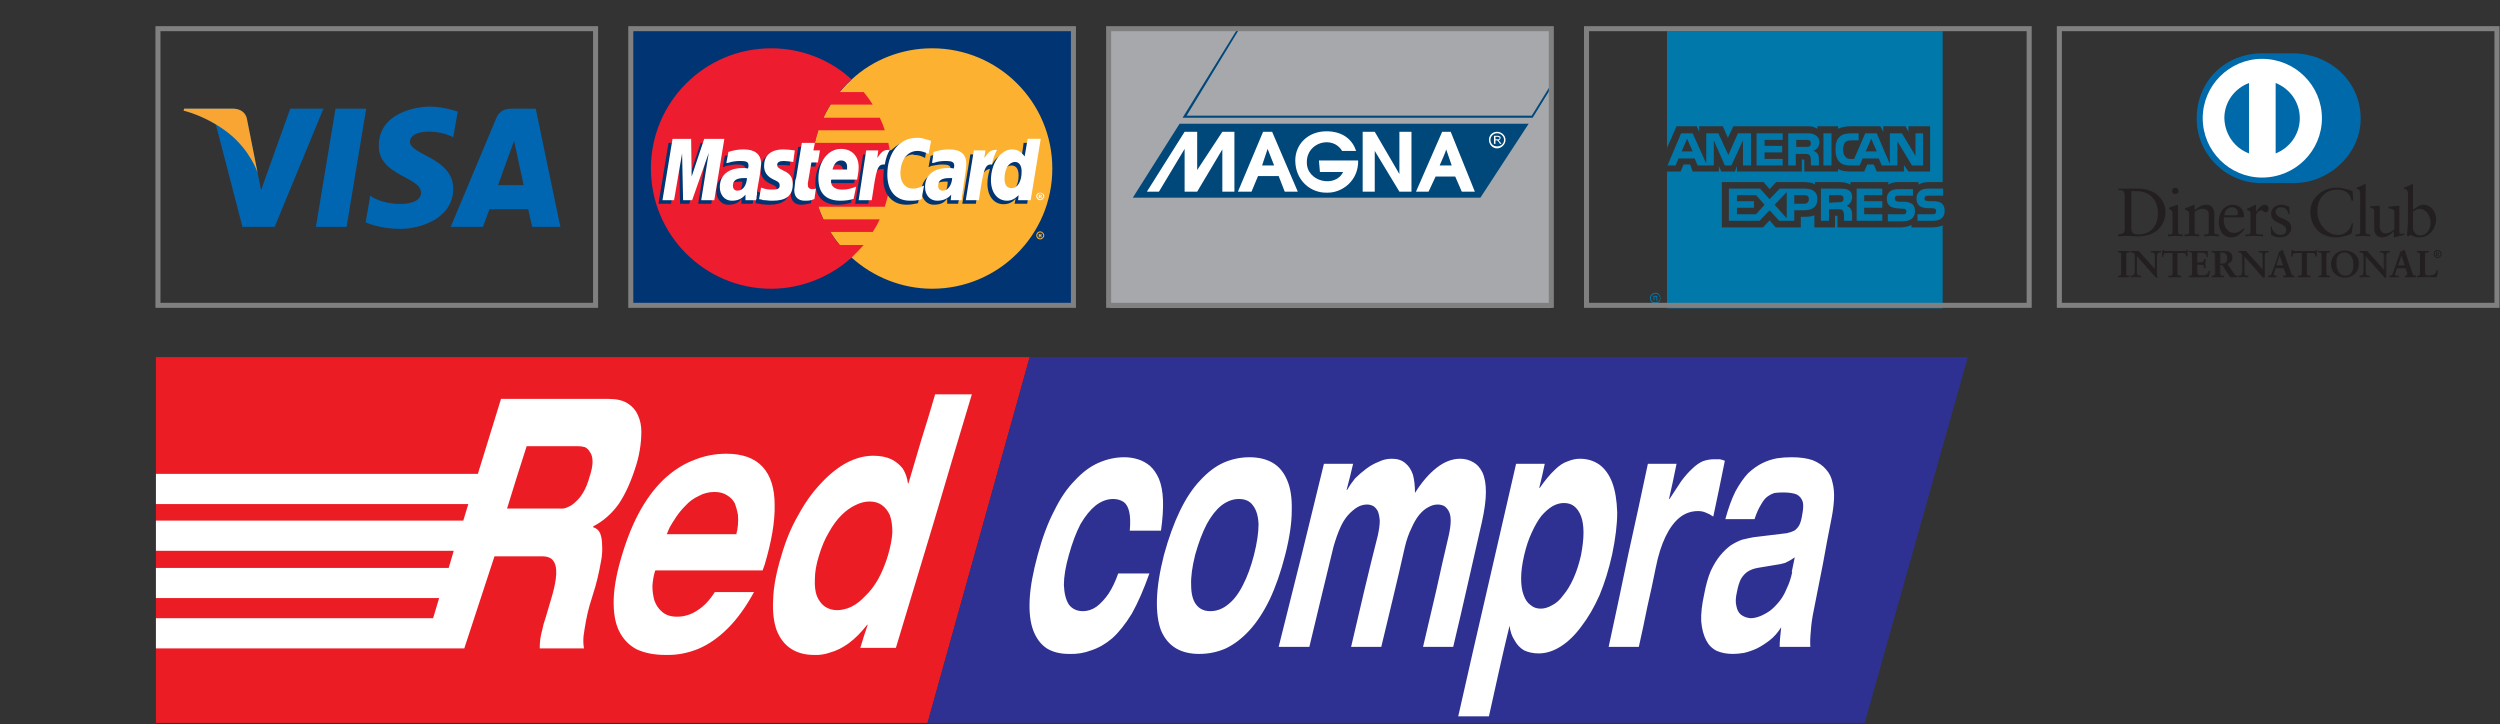
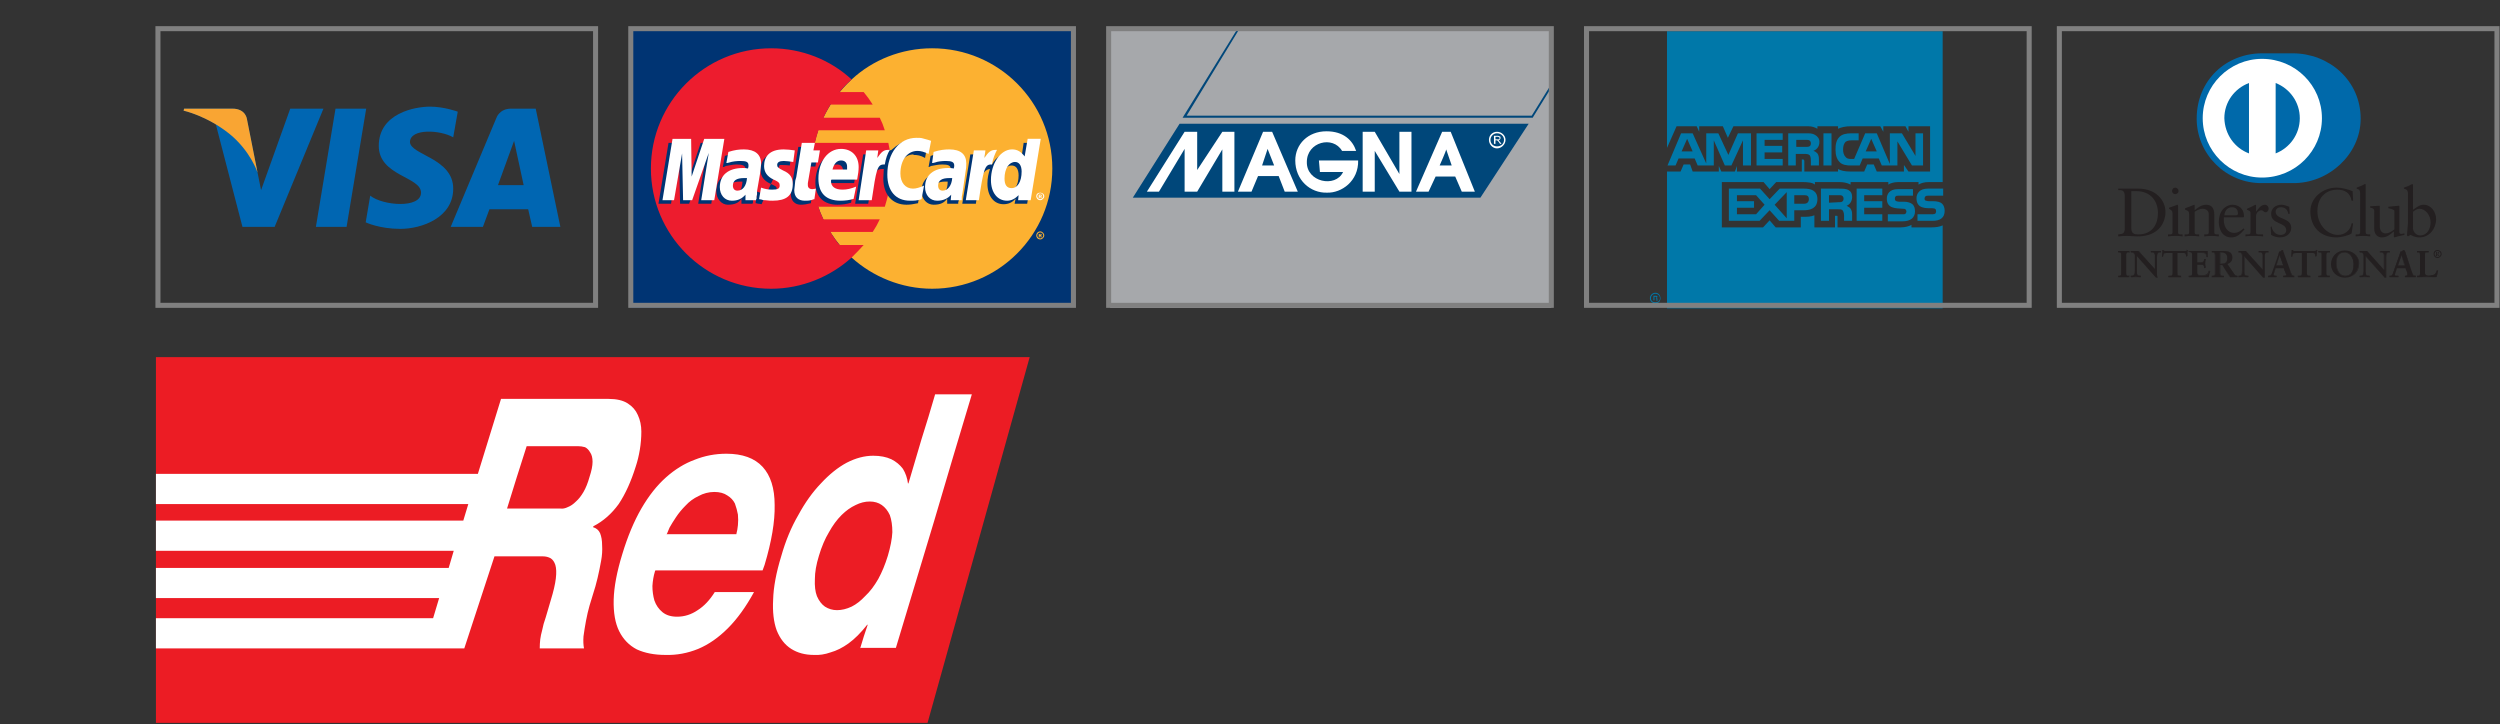
<svg xmlns="http://www.w3.org/2000/svg" viewBox="0 0 497 144" width="497" height="144">
  <rect x="0" y="0" width="497" height="144" fill="#333333" stroke="none" />
  <title>1348844731-svg</title>
  <style>		.s0 { fill: #000000 } 		.s1 { fill: #ffa817 } 		.s2 { fill: #ff0005 } 		.s3 { fill: #ffffff } 		.s4 { fill: #ec1c24 } 		.s5 { fill: #2e3191 } 		.s6 { fill: #0066b2 } 		.s7 { fill: #f9a533 } 		.s8 { fill: none;stroke: #808080;stroke-miterlimit:10 } 		.s9 { fill: #0069aa } 		.s10 { fill: #231f20 } 		.s11 { fill: #0078a9 } 		.s12 { fill: #a6a8ab } 		.s13 { fill: #00477a } 		.s14 { fill: #003473 } 		.s15 { fill: #fcb131 } 		.s16 { fill: #ed1c2e } 	</style>
  <g id="g4364">
    <path id="path4366" class="s0" d="m0-264.5h23.3l18.6 71.1 18-67.7h19l18.3 67.7 18.4-71.1h23.2l-30.1 102.2h-21l-18.5-69-18 69h-21.1l-30.1-102.2z" />
    <path id="path4368" fill-rule="evenodd" class="s0" d="m150-205.3c1.1 16.4 15.6 25.5 29.6 25.3 11.9 0 19.9-5.4 24.5-13.8h25.1c-4.8 11.4-12.1 20-20.6 25.7-8.6 6-18.6 9-29.2 9-31.5 0-54-25.5-54-54 0-29 22.7-54.5 53.6-54.5 15.3 0 28.7 5.7 38.2 15.6 12.4 12.8 17.1 28.8 15 46.7 0 0-82.2 0-82.2 0zm58.2-18.6c-0.9-9.7-11.2-23.3-29-23.1-18.1 0-27.9 13.1-28.9 23.1 0 0 57.9 0 57.9 0z" />
    <path id="path4370" fill-rule="evenodd" class="s0" d="m228.7-300h24.4v48.2c10-12.5 24.7-15.8 34-15.8 24.2 0 51 17.7 51 53.7 0 34.7-24.2 54.8-52.1 54.8-16 0-28.5-7.9-33.9-17.9v14.7h-23.4c0 0 0-137.7 0-137.7zm85 86.3c0-16.7-12.8-31.2-30.7-31.2-19 0-30.9 14.9-30.9 31.4 0 17.1 11.9 31.6 30.3 31.6 20 0 31.3-15.8 31.3-31.6 0 0 0-0.2 0-0.2z" />
  </g>
  <g id="g4372">
    <g id="g4374">
      <path id="path4376" fill-rule="evenodd" class="s1" d="m30.1-164.3h22.9v14.9c7.2-10.2 19.2-18 36.1-18 35.7 0 50.8 30.3 50.8 55 0 29.1-20.7 53.4-50.6 53.4-19.9 0-30.7-10.2-34.8-16.7v49.3h-24.4v-137.9zm85.4 51c0-14.7-10.6-31.4-31.3-31.4-8.9 0-16.5 3.5-22.1 9.3-5.4 5.6-8.7 13.6-8.7 22.5 0 8.7 3.3 16.5 8.9 22.1 5.6 5.6 13.4 9.1 22.1 9.1 18.6 0 31.1-14.7 31.1-31.4 0 0 0-0.2 0-0.2z" />
      <path id="path4378" fill-rule="evenodd" class="s1" d="m245.2-62.1h-24.4v-14.7c-6.5 11.9-20.1 17.8-34.4 17.8-32.8 0-51.9-25.5-51.9-54.3 0-32.2 23.2-54.1 51.9-54.1 18.6 0 30 9.8 34.4 18v-14.9h24.4c0 0 0 102.2 0 102.2zm-86.4-50.6c0 12.6 9.2 31 31.1 31 13.6 0 22.5-7 27.2-16.3 2.4-4.5 3.5-9.3 3.9-14.4 0.2-4.8-0.7-9.8-2.8-14.3-4.3-9.7-13.8-18-28.5-18-19.7 0-30.9 16-30.9 31.8 0 0 0 0.2 0 0.2z" />
      <path id="path4380" class="s1" d="m274.8-66l-38.5-98.3h26l24.9 67.9 24.6-67.9h26l-53.7 137.9h-26.1c0 0 16.8-39.6 16.8-39.6z" />
    </g>
  </g>
  <g id="g4382">
    <path id="path4384" class="s2" d="m417.1-228.7c-1.2-1.1-3.1-1.1-4.3 0l-62.8 62.9c-1.2 1.1-2.1 2.1-2.1 2.1 0 0 0 1.3 0 3v72.3c0 1.6 1.3 3 3 3h72.3c1.6 0 3.9-1 5.1-2.1l62.8-62.9c1.2-1.1 1.2-3.1 0-4.2 0 0-74-74.1-74-74.1z" />
  </g>
  <g id="g4386">
    <path id="path4388" fill-rule="evenodd" class="s3" d="m357.9-158.2h6v5.8c2.5-4 6.8-6.8 12.7-6.8 11.3 0 16.7 9.5 16.7 17.7 0 9.3-6.8 17.3-16.7 17.3-6.8 0-10.9-3.8-12.4-6.4v17.4h-6.3c0 0 0-45 0-45zm29 16.4c0-5.4-3.8-11.5-11.5-11.5-3.3 0-6.2 1.3-8.2 3.4-2 2.1-3.3 5-3.3 8.3 0 3.2 1.3 6.1 3.3 8.2 2.1 2 5 3.3 8.2 3.3 6.7 0 11.5-5.2 11.5-11.6z" />
    <path id="path4390" class="s3" d="m395.1-170.1h6.4v44.9h-6.4c0 0 0-44.9 0-44.9z" />
    <path id="path4392" class="s3" d="m435.6-125.2h-6v-5.1c-1.5 3.4-5.3 6.2-11.1 6.1-10.7-0.1-13.4-7.8-13.4-14.6v-19.4h6.3v17.9c0 5.9 2.3 10.2 8.8 10.2 6.2-0.1 9.1-4 9.1-9.7v-18.4h6.3c0 0 0 33 0 33z" />
    <path id="path4394" class="s3" d="m453.9-149.6c0-2.5-1.6-4.5-4.8-4.4-3.1 0-4.8 2-4.8 4.2 0.1 2.6 2.5 3.9 6 4.8 5.1 1.4 10.6 2.9 10.8 10 0.1 6.4-5.2 10.8-11.8 10.8-5.2 0-11.7-3-12-10.5h6.2c0.3 4 3.5 5.3 5.9 5.3 3 0 5.4-2.1 5.4-4.9-0.1-3.3-2.6-4.4-8.5-6.3-4.6-1.4-8.2-3.6-8.3-8.6 0-6.2 5.1-10 11.1-10 4.6 0 10.5 2.3 11 9.6h-6.2z" />
  </g>
  <g id="g4396">
    <path id="polygon4398" class="s4" d="m31 143.7v-72.7h173.7l-20.3 72.7z" />
-     <path id="polygon4400" class="s5" d="m204.7 71h186.5l-20.5 72.7h-186.3z" />
-     <path id="path4402" fill-rule="evenodd" class="s3" d="m230.7 105.5q-3.1 0-6.1 0 0.2-2.4-0.1-3.7-0.3-1.4-1.1-2-0.9-0.6-2.1-0.6-1.8 0-3.5 1.3-1.6 1.3-3 3.7-1.3 2.5-2.3 6.1-1 3.5-1 6 0.1 2.5 1 3.9 1 1.3 2.8 1.3 1.4 0 2.7-0.9 1.3-1 2.4-2.6 1.1-1.7 1.9-4h6.2q-1.7 4.8-3.5 8-1.9 3.1-3.9 4.9-2 1.7-4.2 2.4-2.1 0.8-4.4 0.7-2.6 0-4.4-1.1-1.8-1.2-2.7-3.6-0.9-2.4-0.7-6.2 0.2-3.7 1.6-8.8 1.4-5.2 3.3-8.8 1.8-3.7 4.1-6 2.2-2.4 4.7-3.5 2.5-1.1 5.1-1.1 1.4 0 2.7 0.4 1.3 0.4 2.4 1.3 1.1 1 1.8 2.6 0.7 1.7 0.8 4.2 0.1 2.6-0.4 6.1zm0.7 4.8q1.4-5.1 3.2-8.8 1.8-3.7 4-6 2.2-2.4 4.6-3.5 2.5-1.1 5.2-1.1 2.7 0 4.6 1.1 1.9 1.1 2.9 3.5 1 2.3 0.9 6 0 3.7-1.3 8.8-1.3 5.1-3.1 8.9-1.8 3.7-4 6.1-2.2 2.4-4.7 3.6-2.5 1.1-5.3 1.1-2.7 0-4.6-1.1-2-1.2-3-3.6-0.9-2.4-0.8-6.1 0.1-3.8 1.4-8.9zm6.2 0q-0.9 3.6-0.8 6 0 2.6 1 3.9 1 1.3 2.8 1.3 1.9 0 3.5-1.3 1.7-1.3 3-3.9 1.3-2.5 2.2-6 0.9-3.6 0.9-6.1-0.1-2.4-1.1-3.7-0.9-1.3-2.8-1.3-1.8 0-3.5 1.3-1.6 1.3-2.9 3.7-1.3 2.5-2.3 6.1zm45.3 18.3q0 0 0 0.1zm0 0q1.3-5.6 2.6-11.1 1.2-5.5 2.5-11 0.4-1.8 0.4-3 0-1.2-0.4-1.9-0.4-0.7-0.9-1-0.6-0.3-1.3-0.3-0.9 0-1.8 0.5-1 0.5-1.9 1.6-0.8 1-1.5 2.6-0.8 1.6-1.3 3.7-1.1 4.9-2.3 9.9-1.2 5-2.4 10h-6q1.3-5.6 2.6-11.1 1.3-5.5 2.7-11 0.4-1.8 0.4-3-0.1-1.2-0.4-1.9-0.4-0.7-0.9-1-0.6-0.3-1.2-0.3-1 0-1.9 0.5-1 0.6-1.9 1.6-0.9 1-1.6 2.6-0.7 1.6-1.3 3.7-1.2 4.9-2.4 9.9-1.2 5-2.4 10h-6.1q2.3-9.3 4.6-18.4 2.2-9.1 4.4-18h5.8q-0.6 2.6-1.3 5.2h0.1q0.7-1.2 1.6-2.3 1-1 2.2-1.9 1.2-0.9 2.5-1.4 1.2-0.6 2.6-0.6 1.7 0 2.7 0.9 1 0.8 1.5 2.3 0.4 1.5 0.4 3.6 2-3.2 4.3-5 2.3-1.8 4.7-1.8 1.4 0 2.6 0.7 1.1 0.6 1.8 2 0.7 1.5 0.7 3.9 0 2.4-0.8 6-1.4 6.1-2.8 12.3-1.4 6.2-2.9 12.5zm7 13.8q2.9-12.9 5.8-25.4 2.9-12.5 5.7-24.8h5.7q-0.5 2.4-1.1 4.8h0.1q1.6-2.3 3-3.6 1.3-1.3 2.6-1.7 1.2-0.5 2.4-0.5 2.2 0 3.9 1.2 1.6 1.2 2.5 3.5 0.9 2.4 1 6 0 3.5-1 8.3-1 4.5-2.5 8.1-1.6 3.6-3.6 6.2-1.9 2.6-4.1 4-2.2 1.4-4.4 1.4-1.6 0-2.9-0.6-1.2-0.7-1.9-2-0.8-1.2-1-2.9-1.1 4.5-2.1 9-1 4.5-2 9h-6.1zm12.5-27.4q0 2 0.5 3.3 0.5 1.4 1.4 2 0.8 0.7 2 0.7 1.1 0 2.3-0.7 1.2-0.6 2.2-2 1.1-1.3 2-3.3 0.9-2 1.5-4.6 0.5-2.6 0.5-4.5 0-2-0.5-3.3-0.5-1.3-1.4-2-0.8-0.6-2-0.6-1.1 0-2.2 0.6-1.2 0.7-2.3 2-1 1.3-1.9 3.3-0.9 1.9-1.5 4.5-0.6 2.6-0.6 4.6zm17.4 13.6q2-9.2 3.9-18.4 2-9 3.9-18h5.7q-0.7 3.5-1.5 7h0.1q1.3-2 2.3-3.5 1.1-1.5 2.2-2.5 1-1 2.1-1.5 1.1-0.4 2.3-0.4 0.5 0 1.1 0 0.5 0.1 1 0.3-1.1 5.5-2.3 11.1-0.7-0.5-1.5-0.8-0.7-0.3-1.5-0.3-2.1 0-3.7 1.3-1.6 1.3-2.8 3.8-1.2 2.5-1.9 6-0.8 4-1.7 7.9-0.8 4-1.7 8h-6zm28.9-25.4q0 0 0-0.1 0 0 0 0zm0.1 0q-2.9 0-5.8 0 0.9-3.3 2-5.5 1.2-2.2 2.5-3.6 1.4-1.3 2.8-2 1.4-0.7 3-1 1.4-0.2 2.9-0.2 2.5 0 4.2 0.6 1.7 0.7 2.6 1.8 1 1.1 1.3 2.6 0.4 1.5 0.3 3.4-0.1 1.8-0.5 3.8-0.9 4.5-1.7 9-0.9 4.5-1.8 9.1-0.5 2.4-0.6 4.2-0.2 1.9-0.1 3.2h-6.1q0-0.9 0.1-1.9 0.1-1 0.2-2-1 1.6-2.3 2.6-1.3 1-2.5 1.6-1.3 0.6-2.6 0.9-1.2 0.2-2.2 0.2-1.8 0-3.2-0.6-1.4-0.7-2.1-2.1-0.8-1.5-1-3.8-0.1-2.2 0.6-5.4 0.5-2.7 1.3-4.6 0.9-1.9 1.9-3.1 1-1.2 2.1-2 1.1-0.7 2.2-1.1 1.2-0.3 2.3-0.5 3.3-0.4 6.6-0.8 0.9-0.2 1.5-0.5 0.6-0.4 1-1.1 0.4-0.8 0.6-2.2 0.3-1.5 0.1-2.4-0.3-1-1.2-1.5-1-0.4-2.7-0.4-0.9 0-1.7 0.1-0.7 0.2-1.4 0.7-0.7 0.5-1.3 1.6-0.7 1.1-1.3 2.9zm7.4 10.5q0.3-1.5 0.6-2.9-1 0.7-1.9 1.1-1 0.3-1.9 0.4-1.8 0.3-3.6 0.6-1.1 0.2-1.9 0.7-0.8 0.5-1.4 1.5-0.5 1-0.8 2.6-0.4 1.7-0.1 2.8 0.2 1.1 0.9 1.7 0.8 0.6 1.9 0.7 0.9 0 1.9-0.4 1-0.4 2-1.1 0.9-0.7 1.8-1.8 0.9-1.1 1.5-2.6 0.7-1.4 1.1-3.3z" />
    <path id="path4404" fill-rule="evenodd" class="s3" d="m95 94.2q0 0 0 0zm4.6-14.9q10.6 0 21.4 0 2.4 0 3.8 0.9 1.4 0.9 2 2.3 0.7 1.5 0.7 3.3 0 1.8-0.3 3.6-0.3 1.8-0.8 3.3-1.4 4.5-3.4 7.5-2.1 2.9-5 4.4-0.1 0.1-0.1 0.2 1 0.3 1.4 1.2 0.4 1 0.4 2.4 0.1 1.5-0.2 3.1-0.3 1.7-0.7 3.4-0.4 1.7-0.9 3.2-0.3 0.9-0.7 2.3-0.4 1.4-0.7 3-0.3 1.6-0.5 3.1-0.1 1.4 0.1 2.4h-8.8q0-0.9 0.1-1.8 0.1-0.8 0.4-1.9 0.2-1.1 0.7-2.5 0.4-1.4 1-3.4 0.8-2.6 1-4.3 0.2-1.7-0.1-2.7-0.3-0.9-0.9-1.3-0.7-0.4-1.6-0.4-4.8 0-9.6 0l-6 18.3h-8.1-53.2v-6h55.1l1.2-4h-56.3v-6h58.2l1-3.4h-59.2v-6h61.1l1-3.3h-62.1v-6h64c0 0 4.6-14.9 4.6-14.9zm1.2 21.8h10.6q0.7 0.1 1.5-0.3 0.8-0.3 1.6-1.1 0.8-0.7 1.5-1.9 0.7-1.2 1.2-3 0.6-1.8 0.6-3 0-1.2-0.5-1.9-0.4-0.7-1-1-0.7-0.2-1.4-0.2-5.1 0-10.2 0-2 6.2-3.9 12.4zm41.4 16.6q3.9 0 7.7 0-2.4 4.4-5.2 7.2-2.8 2.8-5.9 4.1-3.2 1.3-6.5 1.2-3.3 0-5.7-1.1-2.3-1.2-3.5-3.6-1.2-2.4-1.1-6.3 0.1-3.8 1.7-9 1.6-5.3 3.8-9.1 2.2-3.8 4.9-6.2 2.7-2.4 5.7-3.5 3-1.2 6.3-1.2 4.8 0 7.2 2.6 2.4 2.6 2.4 7.6 0.1 4.9-2 11.9-0.2 0.6-0.4 1.1h-21.3q-0.1 0.1-0.1 0.2-0.4 1.3-0.5 2.9 0 1.5 0.4 2.9 0.5 1.4 1.6 2.3 1.1 0.9 2.9 0.9 2.2 0 4.1-1.3 1.9-1.2 3.4-3.6zm4.2-11.5q0-0.1 0-0.1 0.2-0.7 0.3-1.7 0.1-1 0-2.1-0.2-1.1-0.6-2.2-0.5-1-1.5-1.6-1-0.7-2.6-0.7c-1.1 0-2.2 0.3-3.1 0.8q-1.5 0.7-2.6 1.9-1.1 1.1-1.9 2.3-0.8 1.2-1.3 2.1-0.4 0.9-0.5 1.2 0 0-0.1 0.1c0.1 0 13.9 0 13.9 0zm24.6 22.7q0.7-2.4 1.5-4.7h-0.1q-1.9 2.4-3.7 3.7-1.8 1.3-3.6 1.8-1.7 0.6-3.3 0.5-2.6 0-4.5-1.2-1.9-1.2-2.9-3.7-0.9-2.5-0.7-6.1 0.1-3.7 1.6-8.6 1.3-4.6 3.4-8.2 2-3.7 4.5-6.3 2.5-2.7 5.1-4.1 2.7-1.4 5.3-1.4 2.1 0 3.6 0.7 1.4 0.7 2.3 1.9 0.8 1.3 1 2.9h0.1q1.3-4.4 2.6-8.8 1.4-4.4 2.7-8.9h7.3q-3.8 12.6-7.5 25.2-3.8 12.6-7.6 25.2h-7zm-9-13.8q-0.1 2.1 0.4 3.4 0.6 1.4 1.6 2.1 1.1 0.7 2.4 0.7 1.4 0 2.9-0.7 1.4-0.7 2.7-2.1 1.4-1.3 2.6-3.4 1.1-2 1.9-4.6 0.8-2.7 0.9-4.7 0-2-0.5-3.4-0.6-1.3-1.6-2-1-0.7-2.4-0.7-1.4 0-2.8 0.7-1.5 0.7-2.8 2-1.4 1.4-2.5 3.4-1.2 2-2 4.7-0.8 2.6-0.8 4.6z" />
  </g>
  <g id="g4406">
    <g id="g4408">
      <g id="g4410">
        <path id="polygon4412" class="s6" d="m72.8 21.6l-3.9 23.5h-6.1l3.9-23.5z" />
        <path id="path4414" class="s6" d="m57.7 21.6l-5.8 16.2-0.7-3.5-2.1-10.5c0 0-0.2-2.2-2.9-2.2h-9.6l-0.1 0.4c0 0 2.9 0.6 6.4 2.7l5.3 20.4h6.4l9.7-23.5c0 0-6.6 0-6.6 0z" />
        <path id="path4416" fill-rule="evenodd" class="s6" d="m105 41.6h-7.7l-1.3 3.5h-6.4l9.1-21.7c0 0 0.6-1.8 2.9-1.8h4.9l4.9 23.5h-5.6c0 0-0.8-3.5-0.8-3.5zm-0.9-4.8l-1.9-8.8-3.2 8.8c0 0 5.1 0 5.1 0z" />
        <path id="path4418" class="s6" d="m90.1 27.3l0.9-5.1c0 0-2.7-1-5.5-1-3 0-10.2 1.3-10.2 7.8 0 6 8.4 6.1 8.4 9.3 0 3.2-7.6 2.6-10.1 0.6l-0.9 5.3c0 0 2.7 1.3 6.9 1.3 4.2 0 10.5-2.2 10.5-8 0-6.1-8.6-6.7-8.6-9.3 0.1-2.7 6-2.4 8.6-0.9z" />
      </g>
      <path id="path4420" class="s7" d="m51.2 34.3l-2.1-10.6c0 0-0.2-2.1-2.9-2.1h-9.6l-0.1 0.4c0 0 4.6 1 9.1 4.6 4.2 3.4 5.6 7.7 5.6 7.7z" />
    </g>
    <path id="rect4422" class="s8" d="m31.4 5.7h87v55h-87z" />
  </g>
  <g id="g4424">
    <g id="g4426">
      <path id="path4428" class="s9" d="m455.8 36.4c7.1 0.1 13.5-5.7 13.5-12.8 0-7.7-6.4-13-13.5-13h-6.1c-7.1 0-13 5.3-13 13 0 7.1 5.9 12.9 13 12.8 0 0 6.1 0 6.1 0z" />
      <path id="path4430" fill-rule="evenodd" class="s3" d="m461.6 23.5c0 6.5-5.3 11.8-11.9 11.8-6.5 0-11.8-5.3-11.8-11.8 0-6.5 5.3-11.8 11.8-11.8 6.6 0 11.9 5.3 11.9 11.8zm-14.5 7v-14c-2.9 1.1-4.9 3.8-4.9 7 0.1 3.2 2 5.9 4.9 7zm10.1-7c0-3.2-2-5.9-4.8-7v14c2.8-1.1 4.8-3.8 4.8-7z" />
      <path id="path4432" fill-rule="evenodd" class="s10" d="m422.4 39c0-1.3-0.7-1.2-1.3-1.2v-0.3q0.8 0 1.6 0 0.9 0 2.4 0c3.5 0 5.4 2.3 5.4 4.7 0 1.4-0.8 4.8-5.6 4.8-0.7 0-1.3-0.1-2-0.1q-0.9 0-1.8 0.1v-0.4c0.8-0.1 1.2-0.1 1.3-1v-6.7zm1.3 6.4c0 1.1 0.7 1.2 1.4 1.2 2.9 0 3.9-2.2 3.9-4.2 0-2.6-1.6-4.4-4.3-4.4-0.5 0-0.8 0-1 0 0 0 0 7.4 0 7.4z" />
      <path id="path4434" class="s10" d="m432.4 38.6c-0.3 0-0.6-0.3-0.6-0.6 0-0.4 0.3-0.7 0.6-0.7 0.4 0 0.7 0.3 0.7 0.7 0 0.3-0.3 0.6-0.7 0.6zm-1.4 8h0.2c0.4 0 0.7 0 0.7-0.4v-3.7c0-0.6-0.2-0.7-0.7-1v-0.2c0.6-0.2 1.4-0.5 1.4-0.5q0.2-0.1 0.3-0.1 0.1 0.1 0.1 0.2v5.3c0 0.4 0.3 0.4 0.7 0.4h0.2v0.4q-0.7-0.1-1.4-0.1-0.8 0-1.5 0.1c0 0 0-0.4 0-0.4z" />
      <path id="path4436" class="s10" d="m435.2 42.6c0-0.6-0.2-0.7-0.8-0.9v-0.3c0.6-0.2 1.1-0.4 1.8-0.7q0.1 0 0.1 0.2v0.9c0.7-0.6 1.4-1.1 2.3-1.1 1.2 0 1.6 0.9 1.6 1.9v3.6c0 0.4 0.3 0.4 0.7 0.4h0.2v0.4q-0.7-0.1-1.4-0.1-0.8 0-1.5 0.1v-0.4h0.2c0.4 0 0.7 0 0.7-0.4v-3.6c0-0.7-0.5-1.1-1.3-1.1-0.4 0-1.1 0.3-1.5 0.6v4.1c0 0.4 0.3 0.4 0.6 0.4h0.3v0.4q-0.7-0.1-1.4-0.1-0.8 0-1.5 0.1v-0.4h0.2c0.4 0 0.7 0 0.7-0.4 0 0 0-3.7 0-3.6z" />
      <path id="path4438" fill-rule="evenodd" class="s10" d="m442.1 43.2c0 0.1 0 0.3 0 0.8 0.1 1.3 0.9 2.3 2 2.3 0.8 0 1.4-0.4 1.9-0.9l0.2 0.2c-0.7 0.8-1.4 1.6-2.6 1.6-2.1 0-2.5-2.1-2.5-3 0-2.7 1.7-3.5 2.7-3.5 1.1 0 2.3 0.7 2.3 2.2q0 0.1 0 0.2l-0.1 0.1c0 0-3.9 0-3.9 0zm2.4-0.4c0.4 0 0.4-0.2 0.4-0.4 0-0.7-0.4-1.2-1.2-1.2-0.8 0-1.4 0.6-1.5 1.6 0 0 2.3 0 2.3 0z" />
      <path id="path4440" class="s10" d="m446.4 46.6h0.4c0.4 0 0.6 0 0.6-0.5v-3.8c0-0.4-0.5-0.5-0.7-0.6v-0.2c1-0.4 1.6-0.8 1.7-0.8q0.1 0 0.1 0.2v1.2c0.4-0.5 0.9-1.4 1.8-1.4 0.3 0 0.7 0.3 0.7 0.8 0 0.3-0.2 0.7-0.6 0.7-0.4 0-0.4-0.4-0.9-0.4-0.2 0-1 0.3-1 1.2v3.2c0 0.4 0.3 0.4 0.7 0.4h0.7v0.4c-0.7-0.1-1.3-0.1-1.9-0.1-0.5 0-1.1 0-1.6 0.1 0 0 0-0.4 0-0.4z" />
      <path id="path4442" class="s10" d="m451.6 45.1c0.2 0.9 0.8 1.6 1.8 1.6 0.8 0 1.1-0.5 1.1-0.9 0-1.7-3-1.1-3-3.3 0-0.8 0.6-1.8 2.1-1.8 0.4 0 1 0.2 1.5 0.4l0.1 1.4h-0.3c-0.1-0.8-0.6-1.3-1.5-1.3-0.5 0-1 0.3-1 0.9 0 1.6 3.1 1.1 3.1 3.2 0 0.9-0.7 1.9-2.3 1.9-0.5 0-1.2-0.2-1.7-0.5l-0.1-1.6 0.2-0.1z" />
      <path id="path4444" class="s10" d="m467.8 39.9h-0.3c-0.3-1.6-1.4-2.2-2.9-2.2-1.6 0-3.9 1-3.9 4.3 0 2.7 2 4.7 4.1 4.7 1.3 0 2.5-0.9 2.7-2.3h0.3l-0.3 2c-0.5 0.4-2.1 0.8-3 0.8-3.2 0-5.2-2.1-5.2-5.2 0-2.7 2.5-4.7 5.2-4.7 1.1 0 2.1 0.3 3.2 0.7 0 0 0.1 1.9 0.1 1.9z" />
      <path id="path4446" class="s10" d="m468.3 46.6h0.3c0.3 0 0.6 0 0.6-0.5v-7.5c0-0.9-0.2-0.9-0.7-1.1v-0.2c0.5-0.2 1.1-0.4 1.4-0.6 0.1-0.1 0.3-0.1 0.3-0.1 0.1 0 0.1 0 0.1 0.2v9.3c0 0.5 0.3 0.5 0.7 0.5h0.2v0.4q-0.7-0.1-1.4-0.1-0.7 0-1.5 0.1v-0.4z" />
      <path id="path4448" class="s10" d="m477 46.2c0 0.2 0.2 0.3 0.4 0.3 0.2 0 0.4-0.1 0.6-0.1v0.3c-0.6 0.1-1.7 0.4-2 0.5l-0.1-0.1v-1.1c-0.8 0.7-1.4 1.2-2.4 1.2-0.7 0-1.5-0.5-1.5-1.7v-3.4c0-0.4 0-0.7-0.8-0.8v-0.3c0.5 0 1.6-0.1 1.8-0.1 0.1 0 0.1 0.1 0.1 0.4v3.5c0 0.4 0 1.6 1.2 1.6 0.5 0 1.1-0.3 1.7-0.8v-3.7c0-0.2-0.7-0.4-1.2-0.5v-0.3c1.2-0.1 2-0.2 2.1-0.2 0.1 0 0.1 0.1 0.1 0.3v5z" />
      <path id="path4450" fill-rule="evenodd" class="s10" d="m479.7 41.7c0.6-0.4 1.3-1 2.1-1 1.5 0 2.5 1.4 2.5 2.9 0 1.8-1.3 3.6-3.3 3.6-1 0-1.5-0.4-1.8-0.5l-0.5 0.3-0.2-0.2q0.1-1.1 0.2-2.4v-5.8c0-0.9-0.3-0.9-0.8-1.1v-0.2c0.6-0.2 1.1-0.4 1.4-0.6q0.3-0.1 0.3-0.1 0.1 0 0.1 0.2c0 0 0 4.9 0 4.9zm0 3.7c0 0.5 0.5 1.4 1.4 1.4 1.5 0 2.1-1.4 2.1-2.6 0-1.5-1.1-2.7-2.2-2.7-0.5 0-0.9 0.3-1.3 0.6 0 0 0 3.3 0 3.3z" />
      <path id="path4452" class="s10" d="m421.1 54.9h0.1c0.3 0 0.5-0.1 0.5-0.5v-3.8c0-0.4-0.2-0.5-0.5-0.5h-0.1v-0.2c0.3 0 0.7 0 1.1 0 0.4 0 0.8 0 1.1 0v0.2h-0.1c-0.2 0-0.5 0.1-0.5 0.5v3.8c0 0.4 0.3 0.5 0.5 0.5h0.1v0.2c-0.3 0-0.8 0-1.1 0-0.4 0-0.8 0-1.1 0 0 0 0-0.2 0-0.2z" />
      <path id="path4454" fill-rule="evenodd" class="s10" d="m423.4 55.1c-0.4 0-0.8 0-1.2 0-0.4 0-0.8 0-1.1 0v-0.3h0.1c0.3 0 0.5 0 0.5-0.4v-3.8c0-0.4-0.2-0.4-0.5-0.4h-0.1v-0.3c0.3 0 0.7 0 1.1 0 0.4 0 0.8 0 1.2 0v0.3h-0.2c-0.2 0-0.5 0-0.5 0.4v3.8c0 0.4 0.3 0.4 0.5 0.4h0.2v0.3zm0 0v-0.2h-0.1c-0.3 0-0.6-0.1-0.6-0.5v-3.8c0-0.4 0.3-0.5 0.6-0.5h0.1v-0.1c-0.4 0-0.8 0-1.2 0-0.3 0-0.8 0-1 0v0.1c0.3 0 0.6 0.1 0.6 0.5v3.8c0 0.4-0.3 0.5-0.6 0.5v0.2c0.2-0.1 0.7-0.1 1-0.1 0.4 0 0.8 0.1 1.2 0.1z" />
      <path id="path4456" class="s10" d="m428.4 53.6v-2.8c0-0.6-0.4-0.7-0.6-0.7h-0.2v-0.2q0.6 0 1.1 0 0.4 0 0.9 0v0.2h-0.1c-0.3 0-0.7 0.1-0.7 1v3.3q0 0.4 0.1 0.8h-0.3l-3.8-4.3v3.1c0 0.6 0.1 0.9 0.7 0.9h0.1v0.2q-0.5 0-1-0.1-0.5 0.1-1 0.1v-0.2h0.1c0.5 0 0.7-0.4 0.7-1v-3.1c0-0.4-0.3-0.7-0.7-0.7h-0.1v-0.2q0.5 0 0.9 0 0.3 0 0.6 0l3.4 3.7z" />
      <path id="path4458" fill-rule="evenodd" class="s10" d="m428.9 55.2h-0.3l-3.8-4.2v3c0 0.6 0.1 0.8 0.7 0.8h0.1v0.3q-0.5 0-1 0c-0.3 0-0.6 0-1 0v-0.3h0.1c0.5 0 0.7-0.3 0.7-0.9v-3.1c0-0.4-0.4-0.6-0.7-0.6h-0.1v-0.3c0.3 0 0.6 0 0.9 0 0.2 0 0.4 0 0.7 0l3.2 3.7v-2.8c0-0.6-0.4-0.6-0.6-0.6h-0.2v-0.3q0.6 0 1.1 0 0.4 0 0.9 0v0.3h-0.1c-0.3 0-0.6 0-0.7 0.9v3.3q0 0.4 0.1 0.8c0 0 0 0 0 0zm-0.3 0h0.2q0-0.4 0-0.8v-3.3c0-0.9 0.4-1 0.7-1h0.1v-0.1q-0.5 0-0.9 0-0.5 0-1 0v0.1h0.1c0.2 0 0.7 0.1 0.7 0.7v2.8l-0.1 0.1-3.3-3.8q-0.3 0.1-0.6 0.1-0.4 0-0.8-0.1v0.2c0.4 0 0.7 0.3 0.7 0.7v3.1c0 0.6-0.1 1-0.7 1v0.1q0.4 0 0.9 0 0.5 0 1 0v-0.1h-0.1c-0.6 0-0.8-0.3-0.8-0.9v-3.1c0 0 3.9 4.3 3.9 4.3zm-0.2-1.6q0 0 0 0zm0 0h0.1q-0.1 0-0.1 0z" />
      <path id="path4460" class="s10" d="m430.7 50.3c-0.6 0-0.6 0.1-0.7 0.7h-0.2q0-0.3 0.1-0.7 0-0.3 0-0.6h0.2c0 0.2 0.2 0.2 0.4 0.2h3.8c0.3 0 0.4 0 0.5-0.2h0.1q0 0.3-0.1 0.6 0 0.3 0 0.6l-0.2 0.1c0-0.3 0-0.7-0.5-0.7h-1.3v3.9c0 0.6 0.3 0.7 0.7 0.7h0.1v0.2c-0.3 0-0.8 0-1.2 0-0.4 0-1 0-1.3 0v-0.2h0.2c0.4 0 0.6-0.1 0.6-0.7v-3.9h-1.2z" />
      <path id="path4462" class="s10" d="m433.6 55.1c-0.3 0-0.8 0-1.2 0-0.4 0-1 0-1.2 0h-0.1v-0.3h0.2c0.4 0 0.6 0 0.6-0.6v-3.9h-1.2 1.2v3.9c0 0.6-0.2 0.7-0.6 0.7h-0.1v0.1c0.3 0 0.8 0 1.2 0 0.4 0 0.9 0 1.2 0v-0.1h-0.1c-0.4 0-0.7-0.1-0.7-0.7v-3.9h1.3c0.5 0 0.5 0.4 0.5 0.6h0.2q0-0.3 0-0.6 0.1-0.3 0.1-0.6h-0.1c-0.1 0.2-0.3 0.2-0.4 0.2h-3.9c-0.2 0-0.4 0-0.4-0.2h-0.1q-0.1 0.3-0.1 0.6 0 0.3-0.1 0.6h0.2c0.1-0.5 0.1-0.7 0.7-0.6-0.6 0-0.5 0.1-0.7 0.7h-0.3 0.1q0-0.4 0-0.7 0.1-0.3 0.1-0.6h0.2c0.1 0.2 0.2 0.2 0.4 0.2h3.9c0.2 0 0.3 0 0.3-0.2v-0.1l0.1 0.1h0.2q-0.1 0.3-0.1 0.6 0 0.3 0 0.6h-0.1l-0.2 0.1c0-0.3-0.1-0.7-0.5-0.7h-1.2v3.9c0 0.6 0.2 0.6 0.6 0.6h0.1v0.3z" />
      <path id="path4464" class="s10" d="m435.2 54.9h0.1c0.2 0 0.5-0.1 0.5-0.5v-3.8c0-0.4-0.3-0.5-0.5-0.5h-0.1v-0.2c0.4 0 1.2 0 1.8 0 0.6 0 1.4 0 1.9 0 0 0.3 0 0.8 0 1.2h-0.2c0-0.5-0.1-0.9-0.9-0.9h-1v2h0.8c0.5 0 0.6-0.3 0.6-0.7h0.3q-0.1 0.5-0.1 0.9 0 0.4 0.1 0.8l-0.3 0.1c0-0.5 0-0.7-0.5-0.7h-0.9v1.7c0 0.5 0.4 0.5 0.9 0.5 0.9 0 1.3-0.1 1.5-0.9h0.2q-0.2 0.6-0.3 1.2c-0.4 0-1.3 0-2 0-0.6 0-1.5 0-1.9 0v-0.3z" />
      <path id="path4466" fill-rule="evenodd" class="s10" d="m439.1 55.1c-0.5 0-1.3 0-2 0-0.6 0-1.5 0-2 0v-0.3h0.2c0.2 0 0.5 0 0.5-0.4v-3.9c0-0.3-0.3-0.3-0.5-0.4h-0.2v-0.2c0.5 0 1.3 0 1.9 0 0.6 0 1.4 0 1.9 0q0 0.2 0 0.4c0 0.2 0 0.5 0 0.7v0.1h-0.3c0-0.5-0.1-0.8-0.8-0.8h-1v1.8h0.8c0.5 0 0.5-0.2 0.6-0.6h0.3q-0.1 0.4-0.1 0.9 0 0.4 0.1 0.8h-0.1l-0.2 0.1c-0.1-0.5-0.1-0.7-0.6-0.7h-0.8v1.6c0 0.5 0.4 0.5 0.9 0.5 0.8 0 1.2-0.1 1.4-0.9h0.1l0.2 0.1q-0.2 0.6-0.3 1.2zm0-0.1q0.1-0.5 0.3-1.1h-0.2c-0.2 0.8-0.6 0.9-1.5 0.9-0.5 0-1 0-1-0.5v-1.8h1c0.5 0 0.5 0.3 0.6 0.7h0.1q0-0.4 0-0.8 0-0.4 0-0.8h-0.1c-0.1 0.3-0.2 0.6-0.6 0.6h-1v-2h1.1c0.8 0 0.9 0.4 0.9 0.9l0.2-0.1c0-0.2 0-0.5 0-0.7q0-0.2 0-0.4c-0.5 0.1-1.3 0.1-1.9 0.1-0.6 0-1.3 0-1.8-0.1v0.2h0.1c0.2 0 0.6 0.1 0.6 0.5v3.8c0 0.4-0.4 0.5-0.6 0.5h-0.1v0.1c0.4 0 1.3 0 2 0 0.6 0 1.4 0 1.9 0z" />
      <path id="path4468" fill-rule="evenodd" class="s10" d="m440.4 50.7c0-0.5-0.3-0.6-0.5-0.6h-0.2v-0.2c0.3 0 0.7 0 1.2 0 0.4 0 0.8 0 1.2 0 0.9 0 1.7 0.3 1.7 1.3 0 0.7-0.4 1.1-1 1.3l1.3 1.9c0.2 0.3 0.3 0.4 0.7 0.5v0.2q-0.4 0-0.8 0-0.3 0-0.6 0c-0.6-0.8-1.1-1.6-1.6-2.4h-0.5v1.6c0 0.5 0.3 0.6 0.6 0.6h0.2v0.2q-0.7 0-1.3 0c-0.4 0-0.7 0-1.1 0v-0.2h0.2c0.2 0 0.5-0.2 0.5-0.4v-3.8zm0.9 1.7h0.4c0.7 0 1.1-0.2 1.1-1.1 0-0.7-0.4-1.1-1.1-1.1-0.2 0-0.3 0-0.4 0 0 0 0 2.2 0 2.2z" />
      <path id="path4470" fill-rule="evenodd" class="s10" d="m444.8 55.1c-0.3 0-0.5 0-0.8 0-0.2 0-0.4 0-0.7 0-0.5-0.7-1-1.5-1.5-2.4h-0.4v1.6c0 0.5 0.2 0.5 0.5 0.5h0.2v0.3c-0.5 0-0.9 0-1.3 0-0.4 0-0.7 0-1.1 0v-0.3h0.2c0.2 0 0.4-0.1 0.4-0.3v-3.8c0-0.5-0.2-0.5-0.4-0.5h-0.2v-0.3c0.3 0 0.7 0 1.2 0 0.4 0 0.8 0 1.2 0 0.9 0 1.7 0.2 1.7 1.3 0 0.7-0.4 1.1-1 1.3l1.3 1.9c0.2 0.3 0.3 0.4 0.7 0.4v0.3c0 0 0 0 0 0zm-3.5-2.5h0.5v0.1q0.7 1.2 1.5 2.3 0.4 0 0.7 0 0.4 0 0.7 0v-0.1c-0.3-0.1-0.5-0.2-0.7-0.5l-1.3-1.9h0.1c0.6-0.2 1-0.6 1-1.3 0-1-0.8-1.2-1.7-1.3-0.4 0-0.8 0.1-1.2 0.1-0.5 0-0.9-0.1-1.2-0.1v0.2h0.2c0.2 0 0.5 0 0.5 0.6v3.8c0 0.3-0.3 0.4-0.5 0.4h-0.2v0.1q0.6 0 1.1 0 0.6 0 1.2 0v-0.1h-0.1c-0.3 0-0.6 0-0.6-0.6v-1.6c0 0 0 0 0-0.1zm0-0.2v-2.2c0.1 0 0.2 0 0.4 0 0.7 0 1.2 0.4 1.2 1.1 0 0.8-0.5 1.1-1.2 1.1 0 0-0.4 0-0.4 0zm0.4 0c0.7 0 1.1-0.3 1.1-1.1 0-0.7-0.4-1.1-1.1-1.1-0.2 0-0.3 0-0.3 0v2.2c0 0 0.3 0 0.3 0z" />
      <path id="path4472" class="s10" d="m449.8 53.6v-2.8c0-0.6-0.4-0.7-0.6-0.7h-0.2v-0.2q0.5 0 1 0 0.5 0 0.9 0v0.2h-0.1c-0.3 0-0.6 0.1-0.6 1v3.3q0 0.4 0 0.8h-0.3l-3.8-4.3v3.1c0 0.6 0.2 0.9 0.7 0.9h0.1v0.2q-0.4 0-0.9-0.1-0.5 0.1-1 0.1v-0.2h0.1c0.5 0 0.7-0.4 0.7-1v-3.1c0-0.4-0.4-0.7-0.7-0.7h-0.1v-0.2q0.4 0 0.8 0 0.4 0 0.7 0l3.3 3.7z" />
      <path id="path4474" fill-rule="evenodd" class="s10" d="m450.2 55.2h-0.3l-3.7-4.2v3c0 0.6 0.1 0.8 0.6 0.8h0.2v0.3h-0.1q-0.4 0-0.9 0c-0.3 0-0.7 0-1 0v-0.3h0.1c0.5 0 0.6-0.3 0.6-0.9v-3.1c0-0.4-0.3-0.6-0.6-0.6h-0.1v-0.3q0.4 0 0.8 0c0.3 0 0.5 0 0.7 0l3.3 3.7v-2.8c0-0.6-0.4-0.6-0.6-0.6h-0.2v-0.3q0.5 0 1 0 0.5 0 0.9 0h0.1v0.3h-0.2c-0.3 0-0.6 0-0.6 0.9v3.3q0 0.4 0.1 0.8h-0.1zm-0.3 0q0 0 0 0zm0.3 0q-0.1-0.4-0.1-0.8v-3.3c0-0.9 0.4-1 0.7-1h0.1v-0.2q-0.4 0.1-0.9 0.1-0.5 0-1-0.1v0.2h0.1c0.3 0 0.7 0.1 0.7 0.7v2.8 0.1l-3.3-3.8q-0.3 0.1-0.7 0.1-0.4 0-0.8-0.1v0.2h0.1c0.3 0 0.7 0.3 0.7 0.7v3.1c0 0.6-0.2 1-0.7 1h-0.1v0.1q0.5 0 1 0 0.4 0 0.9 0v-0.1h-0.1c-0.6 0-0.7-0.3-0.7-0.9v-3.1c0 0 3.8 4.3 3.8 4.3zm-0.4-1.6q0 0 0 0zm0 0h0.1q-0.1 0-0.1 0z" />
      <path id="path4476" fill-rule="evenodd" class="s10" d="m452.1 54c0 0.3-0.1 0.5-0.1 0.6 0 0.2 0.3 0.3 0.5 0.3h0.1v0.2q-0.4 0-0.9 0-0.4 0-0.8 0v-0.2h0.1c0.2 0 0.5-0.2 0.6-0.5l1.2-3.4c0.1-0.3 0.2-0.7 0.3-0.9 0.2-0.1 0.5-0.3 0.6-0.4q0.1 0 0.1 0 0 0 0 0.1 0.1 0 0.1 0.1l1.4 3.9c0.1 0.3 0.1 0.5 0.2 0.8q0.2 0.3 0.5 0.3h0.1v0.2q-0.5 0-1 0-0.6 0-1.2 0v-0.2h0.1c0.2 0 0.5-0.1 0.5-0.3 0-0.1-0.1-0.3-0.2-0.5l-0.3-0.8h-1.6l-0.3 0.7zm1.1-3.3l-0.7 2.1h1.4c0 0-0.7-2.1-0.7-2.1z" />
      <path id="path4478" fill-rule="evenodd" class="s10" d="m456.1 55.1q-0.5 0-1 0-0.6 0-1.1 0h-0.1v-0.3h0.1c0.2 0 0.5 0 0.5-0.2 0 0-0.1-0.2-0.2-0.5l-0.3-0.8h-1.6l-0.2 0.7c-0.1 0.3-0.2 0.5-0.2 0.6 0 0.2 0.3 0.2 0.5 0.2h0.1v0.3q-0.4 0-0.9 0-0.4 0-0.8 0v-0.3h0.1c0.2 0 0.5-0.1 0.6-0.4l1.2-3.4c0.1-0.3 0.2-0.7 0.3-1 0.2 0 0.5-0.2 0.6-0.3q0.1 0 0.1 0 0 0 0.1 0 0 0.1 0 0.2l1.4 3.9c0.1 0.3 0.2 0.5 0.3 0.7 0.1 0.2 0.2 0.3 0.4 0.3h0.1v0.3zm-2.1-0.1q0.5 0 1.1 0 0.5 0 1 0v-0.1h-0.1q-0.3 0-0.5-0.3-0.1-0.4-0.2-0.8l-1.4-3.9q0 0-0.1-0.1 0 0 0 0 0 0 0 0c-0.2 0.1-0.5 0.2-0.7 0.3 0 0.2-0.2 0.6-0.3 0.9l-1.2 3.4c-0.1 0.3-0.3 0.5-0.6 0.5v0.1q0.3 0 0.7 0 0.5 0 0.9 0v-0.1h-0.1c-0.2 0-0.5 0-0.5-0.3 0-0.2 0-0.3 0.1-0.6l0.3-0.8h1.7l0.3 0.9c0.1 0.2 0.1 0.4 0.1 0.5 0 0.3-0.3 0.3-0.5 0.3v0.2zm-1.5-2.2l0.7-2.2h0.1l0.7 2.2c0 0-1.5 0-1.5 0zm0.1-0.1h1.3l-0.7-2c0 0-0.6 2-0.6 2zm0.6-2q0 0 0 0z" />
      <path id="path4480" class="s10" d="m456.4 50.3c-0.6 0-0.6 0.1-0.7 0.7h-0.2q0-0.3 0.1-0.7 0-0.3 0-0.6h0.2c0.1 0.2 0.2 0.2 0.4 0.2h3.9c0.2 0 0.3 0 0.4-0.2h0.1q0 0.3 0 0.6-0.1 0.3-0.1 0.6l-0.2 0.1c0-0.3 0-0.7-0.5-0.7h-1.2v3.9c0 0.6 0.2 0.7 0.6 0.7h0.1v0.2c-0.3 0-0.8 0-1.2 0-0.4 0-1 0-1.2 0v-0.2h0.1c0.4 0 0.6-0.1 0.6-0.7v-3.9h-1.2z" />
      <path id="path4482" class="s10" d="m459.3 55.1c-0.3 0-0.8 0-1.2 0-0.4 0-0.9 0-1.2 0h-0.1v-0.3h0.2c0.4 0 0.6 0 0.6-0.6v-3.9h-1.2 1.2v3.9c0 0.6-0.2 0.7-0.6 0.7h-0.1v0.1c0.3 0 0.8 0 1.2 0 0.4 0 0.9 0 1.2 0v-0.1h-0.1c-0.4 0-0.7-0.1-0.7-0.7v-3.9h1.3c0.5 0 0.5 0.4 0.6 0.6h0.1q0-0.3 0-0.6 0.1-0.3 0.1-0.6h-0.1c0 0.2-0.3 0.2-0.4 0.2h-3.9c-0.2 0-0.4 0-0.4-0.2h-0.1q0 0.3-0.1 0.6 0 0.3-0.1 0.6h0.2c0.1-0.5 0.2-0.7 0.7-0.6-0.5 0-0.5 0.1-0.7 0.7h-0.2q0-0.4 0-0.7 0.1-0.3 0.1-0.6h0.2c0.1 0.2 0.2 0.2 0.4 0.2h3.9c0.2 0 0.3 0 0.3-0.2v-0.1l0.1 0.1h0.2q-0.1 0.3-0.1 0.6 0 0.3 0 0.6l-0.3 0.1c0-0.3-0.1-0.7-0.5-0.7h-1.2v3.9c0 0.6 0.2 0.6 0.6 0.6h0.1v0.3z" />
      <path id="path4484" class="s10" d="m460.9 54.9h0.1c0.3 0 0.6-0.1 0.6-0.5v-3.8c0-0.4-0.3-0.5-0.6-0.5h-0.1v-0.2c0.3 0 0.7 0 1.1 0 0.4 0 0.8 0 1.2 0v0.2h-0.1c-0.3 0-0.6 0.1-0.6 0.5v3.8c0 0.4 0.3 0.5 0.6 0.5h0.1v0.2c-0.4 0-0.8 0-1.2 0-0.4 0-0.8 0-1.1 0 0 0 0-0.2 0-0.2z" />
      <path id="path4486" fill-rule="evenodd" class="s10" d="m463.2 55.1c-0.4 0-0.8 0-1.2 0-0.4 0-0.8 0-1.1 0v-0.3h0.1c0.3 0 0.5 0 0.5-0.4v-3.8c0-0.4-0.2-0.4-0.5-0.4h-0.1v-0.3c0.3 0 0.7 0 1.1 0 0.4 0 0.8 0 1.2 0v0.3h-0.1c-0.3 0-0.6 0-0.6 0.4v3.8c0 0.4 0.3 0.4 0.6 0.4h0.1v0.3zm0 0v-0.2h-0.1c-0.3 0-0.6-0.1-0.6-0.5v-3.8c0-0.4 0.3-0.5 0.6-0.5h0.1v-0.1c-0.4 0-0.8 0-1.2 0-0.3 0-0.7 0-1 0v0.1h0.1c0.2 0 0.5 0.1 0.5 0.5v3.8c0 0.4-0.3 0.5-0.5 0.5h-0.1v0.2c0.3-0.1 0.7-0.1 1-0.1 0.4 0 0.8 0.1 1.2 0.1z" />
      <path id="path4488" fill-rule="evenodd" class="s10" d="m466.1 49.8c1.6 0 2.8 1 2.8 2.5 0 1.7-1.2 2.9-2.7 2.9-1.6 0-2.8-1.1-2.8-2.7 0-1.5 1.2-2.7 2.7-2.7zm0.1 5.1c1.5 0 1.7-1.3 1.7-2.4 0-1.1-0.6-2.4-1.8-2.4-1.3 0-1.7 1.2-1.7 2.2 0 1.3 0.6 2.6 1.8 2.6z" />
      <path id="path4490" fill-rule="evenodd" class="s10" d="m463.4 52.5c0-1.5 1.2-2.7 2.7-2.7-1.5 0-2.7 1.2-2.7 2.7 0 1.6 1.2 2.7 2.8 2.7 1.5 0 2.7-1.2 2.7-2.8 0-1.6-1.2-2.6-2.8-2.6 1.6 0 2.9 1 2.9 2.6 0 1.7-1.2 2.8-2.8 2.8-1.6 0-2.8-1.1-2.8-2.7zm1-0.2c0-1 0.4-2.2 1.7-2.2 1.3 0 1.9 1.3 1.9 2.4 0 1.1-0.3 2.4-1.8 2.4v-0.1c1.4 0 1.7-1.2 1.7-2.3 0-1-0.6-2.3-1.8-2.3-1.3 0-1.6 1.1-1.6 2.1 0 1.3 0.6 2.5 1.7 2.5v0.1c-1.2 0-1.8-1.3-1.8-2.6z" />
      <path id="path4492" class="s10" d="m473.9 53.6h0.1v-2.8c0-0.6-0.5-0.7-0.7-0.7h-0.1v-0.2q0.5 0 1 0 0.4 0 0.9 0v0.2h-0.1c-0.3 0-0.7 0.1-0.7 1v3.3q0 0.4 0.1 0.8h-0.3l-3.8-4.3v3.1c0 0.6 0.1 0.9 0.7 0.9h0.1v0.2q-0.5 0-1-0.1-0.5 0.1-1 0.1v-0.2h0.1c0.6 0 0.7-0.4 0.7-1v-3.1c0-0.4-0.3-0.7-0.7-0.7h-0.1v-0.2q0.5 0 0.9 0 0.3 0 0.6 0c0 0 3.3 3.7 3.3 3.7z" />
      <path id="path4494" fill-rule="evenodd" class="s10" d="m474.4 55.2h-0.3l-3.8-4.2v3c0 0.6 0.1 0.8 0.7 0.8h0.1v0.3q-0.5 0-0.9 0c-0.4 0-0.7 0-1.1 0v-0.3h0.2c0.4 0 0.6-0.3 0.6-0.9v-3.1c0-0.4-0.3-0.6-0.7-0.6h-0.1v-0.3q0.5 0 0.9 0c0.2 0 0.4 0 0.7 0l3.2 3.7v-2.8c0-0.6-0.4-0.6-0.6-0.6h-0.2v-0.3h0.1q0.5 0 1 0 0.4 0 0.9 0v0.3h-0.1c-0.3 0-0.6 0-0.6 0.9v3.3q0 0.4 0 0.8zm-0.3 0h0.3q-0.1-0.4-0.1-0.8v-3.3c0-0.9 0.4-1 0.7-1h0.1v-0.2q-0.4 0.1-0.9 0.1-0.5 0-1-0.1v0.2h0.1c0.3 0 0.7 0.1 0.7 0.7v2.8 0.1l-3.3-3.8q-0.3 0.1-0.7 0.1-0.4 0-0.8-0.1v0.2h0.1c0.3 0 0.7 0.3 0.7 0.7v3.1c0 0.6-0.2 1-0.7 1h-0.1v0.1q0.5 0 1 0 0.4 0 0.9 0v-0.1h-0.1c-0.6 0-0.7-0.3-0.7-0.9v-3.1l3.9 4.3zm-0.2-1.6q0 0 0 0zm0 0q0 0 0 0z" />
      <path id="path4496" fill-rule="evenodd" class="s10" d="m476.3 54c-0.1 0.3-0.2 0.5-0.2 0.6 0 0.2 0.3 0.3 0.6 0.3h0.1v0.2q-0.5 0-0.9 0-0.4 0-0.8 0v-0.2c0.3 0 0.5-0.2 0.6-0.5l1.2-3.4c0.1-0.3 0.3-0.7 0.3-0.9 0.2-0.1 0.5-0.3 0.7-0.4q0 0 0 0 0.1 0 0.1 0.1 0 0 0.1 0.1l1.3 3.9c0.1 0.3 0.2 0.5 0.3 0.8q0.1 0.3 0.5 0.3v0.2q-0.5 0-1 0-0.5 0-1.1 0v-0.2h0.1c0.1 0 0.4-0.1 0.4-0.3 0-0.1 0-0.3-0.1-0.5l-0.3-0.8h-1.7l-0.2 0.7zm1.1-3.3l-0.7 2.1h1.4c0 0-0.7-2.1-0.7-2.1z" />
      <path id="path4498" fill-rule="evenodd" class="s10" d="m480.2 55.1q-0.5 0-1 0-0.5 0-1.1 0v-0.3h0.1c0.1 0 0.4 0 0.4-0.2 0 0-0.1-0.2-0.1-0.5l-0.3-0.8h-1.7l-0.2 0.7c-0.1 0.3-0.2 0.5-0.2 0.6 0 0.2 0.3 0.2 0.6 0.2h0.1v0.3q-0.5 0-0.9 0-0.4 0-0.8 0h-0.1v-0.3h0.1c0.3 0 0.5-0.1 0.6-0.4l1.2-3.4c0.1-0.3 0.2-0.7 0.3-1 0.2 0 0.5-0.2 0.7-0.3q0 0 0 0 0.1 0 0.1 0 0 0.1 0.1 0.2l1.3 3.9c0.1 0.3 0.2 0.5 0.3 0.7 0.1 0.2 0.2 0.3 0.5 0.3h0.1v0.3h-0.1zm-2.1-0.1q0.6 0 1.1 0 0.5 0 1 0v-0.1q-0.4 0-0.5-0.3c-0.1-0.3-0.2-0.5-0.3-0.8l-1.4-3.9q0-0.1 0-0.1 0-0.1 0-0.1-0.1 0-0.1 0.1c-0.1 0-0.4 0.2-0.6 0.3-0.1 0.2-0.2 0.6-0.3 0.9l-1.2 3.4c-0.1 0.3-0.4 0.5-0.7 0.5v0.1q0.4 0 0.8 0 0.4 0 0.8 0v-0.1c-0.3 0-0.6-0.1-0.6-0.3 0-0.2 0.1-0.4 0.2-0.6l0.2-0.8h1.7l0.3 0.9c0.1 0.2 0.2 0.4 0.2 0.5 0 0.3-0.3 0.3-0.5 0.3h-0.1c0 0 0 0.1 0 0.1zm-1.5-2.1l0.7-2.2h0.1l0.7 2.2c0 0-1.5 0-1.5 0zm0.1-0.1h1.3l-0.6-2c0 0-0.7 2-0.7 2zm0.7-2.1h-0.1q0.1 0 0.1 0z" />
      <path id="path4500" class="s10" d="m482.1 54.3c0 0.3 0.2 0.4 0.4 0.5q0.5 0 1-0.1c0.3 0 0.6-0.2 0.7-0.4 0.1-0.1 0.2-0.3 0.2-0.5h0.3q-0.2 0.6-0.3 1.3-1 0-2-0.1-0.9 0.1-1.9 0.1v-0.2h0.1c0.3 0 0.5-0.1 0.5-0.5v-3.8c0-0.4-0.2-0.5-0.5-0.5h-0.1v-0.2q0.6 0 1.2 0 0.5 0 1.1 0v0.2h-0.2c-0.3 0-0.5 0-0.5 0.4 0 0 0 3.8 0 3.8z" />
      <path id="path4502" fill-rule="evenodd" class="s10" d="m484.4 55.1q-1 0-2 0-0.9 0-1.9 0v-0.3h0.1c0.3 0 0.5 0 0.5-0.4v-3.8c0-0.4-0.2-0.4-0.5-0.4h-0.1v-0.3q0.6 0 1.2 0c0.3 0 0.7 0 1.1 0v0.3h-0.2c-0.3 0-0.5 0-0.5 0.3v3.9c0 0.2 0.2 0.3 0.4 0.3q0.2 0.1 0.4 0.1 0.3 0 0.6-0.1c0.3 0 0.6-0.2 0.7-0.4 0.1-0.1 0.2-0.3 0.2-0.5h0.3q-0.1 0.7-0.3 1.3 0 0 0 0zm0 0q0.1-0.6 0.2-1.2h-0.1c-0.1 0.1-0.1 0.3-0.3 0.5-0.1 0.2-0.4 0.3-0.7 0.4q-0.3 0-0.6 0-0.2 0-0.4 0c-0.2 0-0.4-0.1-0.4-0.4v-3.9c0-0.4 0.2-0.4 0.5-0.4h0.1v-0.1q-0.5 0-1 0-0.6 0-1.2 0v0.1h0.1c0.2 0 0.6 0.1 0.6 0.5v3.8c0 0.4-0.4 0.5-0.6 0.5h-0.1v0.1q1 0 1.9 0 1 0 2 0.1z" />
      <path id="path4504" fill-rule="evenodd" class="s10" d="m484.6 49.7c0.4 0 0.8 0.3 0.8 0.8 0 0.4-0.4 0.8-0.8 0.8-0.5 0-0.8-0.4-0.8-0.8 0-0.5 0.3-0.8 0.8-0.8zm0 1.4c0.3 0 0.6-0.3 0.6-0.6 0-0.3-0.3-0.6-0.6-0.6-0.4 0-0.6 0.3-0.6 0.6 0 0.3 0.2 0.6 0.6 0.6zm-0.4-0.2v-0.1c0.1 0 0.1 0 0.1 0v-0.6c0-0.1 0-0.1-0.1-0.1h0.4c0.1 0 0.3 0 0.3 0.2q-0.1 0.1-0.2 0.2l0.1 0.2q0.1 0.1 0.2 0.2h-0.2c-0.1 0-0.1-0.2-0.3-0.4v0.3c0 0 0 0 0.1 0.1 0 0-0.4 0-0.4 0zm0.3-0.4q0.2 0 0.2-0.2c0-0.1-0.1-0.2-0.2-0.2z" />
    </g>
    <path id="rect4506" class="s8" d="m409.4 5.7h87v55h-87z" />
  </g>
  <g id="g4508">
    <g id="g4510">
      <path id="path4512" fill-rule="evenodd" class="s11" d="m329.1 60.3c-0.6 0-1.1-0.4-1.1-1 0-0.6 0.5-1.1 1.1-1.1 0.6 0 1 0.5 1 1.1 0 0.6-0.4 1-1 1zm0-1.9c-0.5 0-0.9 0.4-0.9 0.9 0 0.5 0.4 0.8 0.9 0.8 0.5 0 0.9-0.3 0.9-0.8 0-0.5-0.4-0.9-0.9-0.9zm0.4 1.4h-0.2c0-0.1 0-0.3 0-0.3 0-0.1 0-0.2-0.1-0.2h-0.3v0.4h-0.2v-0.9h0.5c0.1 0 0.3 0 0.3 0.2 0 0.1-0.1 0.2-0.1 0.2 0 0.1 0.1 0.1 0.1 0.2v0.2c0 0.1 0 0.1 0 0.1zm-0.2-0.6c0-0.2-0.1-0.2-0.1-0.2h-0.3v0.3h0.2q0.2 0 0.2-0.1z" />
      <path id="path4514" fill-rule="evenodd" class="s11" d="m386.6 41.9c0 1.4-0.9 2-2.4 2h-3v-1.3h3q0.4 0 0.6-0.2c0-0.1 0.1-0.2 0.1-0.4 0-0.2-0.1-0.4-0.1-0.4q-0.2-0.2-0.6-0.2c-1.4 0-3.2 0.1-3.2-2 0-0.9 0.6-1.9 2.2-1.9h3.1v1.4h-2.9c-0.3 0-0.4 0-0.6 0.1-0.1 0.1-0.2 0.3-0.2 0.5 0 0.2 0.1 0.4 0.3 0.4q0.3 0.1 0.6 0.1h0.8c0.9 0 1.5 0.2 1.8 0.5 0.3 0.3 0.5 0.8 0.5 1.4zm-0.3-35.7h-0.1v30h-2.8c-0.9 0-1.5 0.2-2 0.5v-0.5h-4.1c-0.7 0-1.5 0.2-1.9 0.5v-0.5h-7.5v0.5c-0.7-0.4-1.6-0.5-2.1-0.5h-5v0.5c-0.4-0.4-1.5-0.5-2.2-0.5h-5.5l-1.3 1.4-1.2-1.4h-8.3v9h8.2l1.3-1.4 1.2 1.4h5v-2.1h0.5c0.7 0 1.5 0 2.2-0.3v2.4h4.1v-2.3h0.2c0.3 0 0.3 0 0.3 0.2v2.1h12.6c0.8 0 1.6-0.2 2.1-0.5v0.5h4c0.8 0 1.6-0.1 2.2-0.4v16.5h-54.8v-27.2h2.7l0.6-1.4h1.3l0.5 1.4h5.2v-1.1l0.5 1.1h2.7l0.4-1.1v1.1h12.9v-2.4h0.2c0.2 0 0.3 0.1 0.3 0.4v2h6.7v-0.5c0.5 0.3 1.3 0.5 2.4 0.5h2.8l0.6-1.4h1.3l0.6 1.4h5.4v-1.3l0.9 1.3h4.3v-9h-4.3v1.1l-0.6-1.1h-4.4v1.1l-0.6-1.1h-5.9c-1 0-1.9 0.2-2.5 0.5v-0.5h-4.1v0.5c-0.5-0.3-1.1-0.5-1.8-0.5h-14.9l-1.1 2.3-1-2.3h-4.7v1.1l-0.5-1.1h-4l-1.9 4.3v-23.2h54.8zm-12.1 37.7h-5.1v-6.4h5.1v1.3h-3.6v1.2h3.6v1.3h-3.6v1.3h3.6c0 0 0 1.3 0 1.3zm-6-4.7c0 1-0.7 1.6-1.1 1.7 0.4 0.2 0.7 0.4 0.8 0.6 0.2 0.3 0.3 0.6 0.3 1.2v1.2h-1.6v-0.8c0-0.4 0-0.9-0.3-1.3-0.2-0.2-0.5-0.2-1.1-0.2h-1.6v2.3h-1.6v-6.4h3.6c0.7 0 1.4 0 1.9 0.3 0.5 0.3 0.7 0.7 0.7 1.4zm-9.5-1.7c1.2 0 2.6 0.3 2.6 2.1 0 1.8-1.4 2.2-2.7 2.2h-1.9v2.1h-3l-1.9-2.1-2 2.1h-6.1v-6.4h6.2l1.9 2.1 2-2.1h4.9zm7.8 2q0-0.4-0.3-0.6c-0.2-0.1-0.4-0.1-0.7-0.1h-1.9v1.5l1.9-0.1c0.3 0 0.5 0 0.7-0.1q0.3-0.2 0.3-0.6zm-6.9 0.1c0-0.6-0.3-0.8-0.9-0.8h-2v1.7h2c0.6 0 0.9-0.4 0.9-0.9zm-4.4 3.8v-5.2l-2.4 2.5c0 0 2.4 2.7 2.4 2.7zm-6.1-0.8zm0 0l1.7-1.9-1.7-1.9h-3.8v1.2h3.4v1.3h-3.4v1.3zm33.2-9.7v-0.1zm-2.2 0l-2.9-4.8v4.8h-3.1l-0.6-1.4h-3.2l-0.6 1.4h-1.8c-0.7 0-1.7-0.1-2.2-0.7-0.5-0.5-0.8-1.3-0.8-2.4 0-1 0.1-1.9 0.8-2.6 0.5-0.5 1.3-0.7 2.4-0.7h1.4v1.4h-1.4c-0.6 0-0.9 0.1-1.2 0.3-0.3 0.3-0.5 0.8-0.5 1.5q0 1 0.5 1.5c0.2 0.3 0.6 0.4 1 0.4h0.7l2.2-5.1h2.3l2.6 6.1v-6.1h2.4l2.7 4.5v-4.5h1.5v6.4zm-16 0h-1.6v-6.4h1.6c0 0 0 6.4 0 6.4zm-2.4-4.7c0 1.1-0.7 1.6-1.2 1.8 0.4 0.1 0.6 0.3 0.8 0.5 0.2 0.3 0.3 0.6 0.3 1.2v1.2h-1.6v-0.8c0-0.3 0-0.9-0.2-1.2-0.3-0.3-0.6-0.3-1.2-0.3h-1.6v2.3h-1.5v-6.4h3.5c0.8 0 1.3 0 1.8 0.3 0.5 0.3 0.9 0.7 0.9 1.4zm-7.3 4.7h-5.2v-6.4h5.2v1.3h-3.6v1.2h3.5v1.3h-3.5v1.3h3.6zm-6.3-6.4zm0 0v6.4h-1.6v-5l-2.3 5h-1.3l-2.2-5v5h-3.2l-0.6-1.4h-3.2l-0.6 1.4h-1.6l2.7-6.4h2.3l2.7 6v-6h2.4l2 4.3 1.9-4.3zm0 0zm25 3.6l-1.1-2.5-1.1 2.5c0 0 2.2 0 2.2 0zm-13.1-1.6q0-0.4-0.3-0.6c-0.2-0.1-0.5-0.1-0.8-0.1h-1.8v1.4h1.8c0.4 0 0.6 0 0.8-0.1 0.2-0.1 0.3-0.3 0.3-0.6zm-23.5 1.6l-1.1-2.5-1.1 2.5c0 0 2.2 0 2.2 0zm43.7 10.5c0.3 0.3 0.5 0.7 0.5 1.4 0 1.3-0.9 2-2.5 2h-2.9v-1.4h2.9c0.3 0 0.5 0 0.6-0.1 0.1-0.1 0.2-0.3 0.2-0.4 0-0.2-0.1-0.4-0.2-0.5q-0.1-0.1-0.5-0.1c-1.4-0.1-3.2 0-3.2-2 0-0.9 0.5-1.9 2.2-1.9h3v1.3h-2.8c-0.3 0-0.5 0-0.6 0.1-0.2 0.2-0.2 0.3-0.2 0.5 0 0.3 0.1 0.4 0.3 0.5q0.3 0.1 0.6 0.1h0.8c0.9 0 1.4 0.2 1.8 0.5z" />
    </g>
    <path id="rect4516" class="s8" d="m315.4 5.7h88v55h-88z" />
  </g>
  <g id="g4518">
    <g id="g4520">
      <path id="polygon4522" class="s12" d="m220.7 61.2v-55.3h87.7v55.3z" />
      <path id="polygon4524" class="s13" d="m294.3 39.3h-69.1l9.3-14.7h69.4z" />
      <path id="polygon4526" class="s3" d="m238 33.8l5-7.6h2.4v11.9h-2.4v-8.4l-5 8.4h-2.5v-8.5l-5.1 8.5h-2.4l7.5-11.9h2.5z" />
      <path id="path4528" fill-rule="evenodd" class="s3" d="m246.1 38.1l5-11.9h1.8l5.1 11.9h-2.6l-1.2-3.1h-4.1l-1.3 3.1c0 0-2.7 0-2.7 0zm4.8-5.2q0 0 0 0zm2.4 0l-1.3-3.3c0 0-1.1 3.3-1.1 3.3z" />
      <path id="path4530" fill-rule="evenodd" class="s3" d="m262.2 31.9q0.1 1.2 0.2 2.3h4.6c-1.5 3.2-7.3 2-7.2-2 0-4 5.2-5.3 7-2.2h2.8c-0.7-2.1-2.5-3.9-5.9-3.9-3.7 0-6.2 2.6-6.2 5.8 0 3.9 3 6.5 6.3 6.4 2.9 0.1 6.3-2.3 6.2-6.4 0 0-7.8 0-7.8 0z" />
      <path id="polygon4532" class="s3" d="m278.2 38.1h2.4v-11.9h-2.4v8.4l-4.9-8.4h-2.4v11.9h2.4v-8.1z" />
      <path id="path4534" fill-rule="evenodd" class="s3" d="m284 38.1h-2.5l5.2-11.9h1.7l4.8 11.9h-2.6l-1.3-3h-3.9c0 0-1.4 3-1.4 3zm3.5-8.4q0 0 0 0 0 0 0 0zm-1.3 3.2h2.4c0 0-1.1-3.2-1.1-3.2 0 0.3-1.3 3.2-1.3 3.2z" />
      <path id="polygon4536" class="s13" d="m308.4 17.4v-0.7l-3.9 6.3h-68.6l10.4-17.1h-0.4l-10.8 17.5h69.6z" />
      <path id="path4538" fill-rule="evenodd" class="s3" d="m297.6 26.2c0.9 0 1.7 0.7 1.7 1.6 0 0.9-0.8 1.7-1.7 1.7-0.9 0-1.6-0.8-1.6-1.7 0-0.9 0.7-1.6 1.6-1.6zm0 0.3c-0.7 0-1.3 0.6-1.3 1.3 0 0.8 0.6 1.3 1.3 1.3 0.8 0 1.4-0.5 1.4-1.3 0-0.7-0.6-1.3-1.4-1.3z" />
      <path id="path4540" fill-rule="evenodd" class="s3" d="m297 28.6zm0-1.6h0.8q0.2 0 0.3 0.1 0.1 0 0.2 0.1 0 0.1 0 0.3 0 0.1-0.1 0.2-0.1 0.2-0.3 0.2 0.1 0 0.1 0.1 0.1 0.1 0.2 0.2l0.3 0.4h-0.3l-0.2-0.3q-0.1-0.2-0.2-0.2 0-0.1-0.1-0.1 0-0.1-0.1-0.1 0 0-0.1 0h-0.2v0.7h-0.3zm0.7 0.7q0.2 0 0.2 0 0.1 0 0.2-0.1 0-0.1 0-0.2 0-0.1-0.1-0.1-0.1-0.1-0.2-0.1h-0.5v0.5zm-0.5 0z" />
    </g>
    <path id="rect4542" class="s8" d="m220.4 5.7h88v55h-88z" />
  </g>
  <g id="g4544">
    <g id="g4546">
      <path id="polygon4548" class="s14" d="m125.5 5.9v55.3h87.4v-55.3z" />
      <path id="path4550" fill-rule="evenodd" class="s15" d="m169.3 51.2c4.2 3.8 9.9 6.2 16 6.2 13.2 0 23.9-10.7 23.9-23.9 0-13.2-10.7-23.9-23.9-23.9-6.1 0-11.8 2.3-16 6.2-4.8 4.4-7.9 10.7-7.9 17.7 0 7 3.1 13.3 7.9 17.7z" />
      <path id="path4552" fill-rule="evenodd" class="s15" d="m206 46.8c0-0.4 0.3-0.8 0.8-0.8 0.4 0 0.8 0.4 0.8 0.8 0 0.4-0.4 0.8-0.8 0.8-0.5 0-0.8-0.4-0.8-0.8zm0.8 0.6c0.3 0 0.6-0.3 0.6-0.6 0-0.3-0.3-0.6-0.6-0.6-0.3 0-0.6 0.3-0.6 0.6 0 0.3 0.3 0.6 0.6 0.6zm-0.1-0.2h-0.2v-0.7h0.3c0.1 0 0.2 0 0.2 0q0.1 0.1 0.1 0.1c0 0.1-0.1 0.2-0.1 0.2l0.1 0.4h-0.2l-0.1-0.3h-0.1c0 0 0 0.2 0 0.3zm0-0.5h0.2c0 0 0 0 0-0.1 0 0 0 0 0 0h-0.2c0 0 0 0.1 0 0.1z" />
      <path id="path4554" fill-rule="evenodd" class="s16" d="m177 30.9q-0.1-1.2-0.4-2.5h-14.6q0.3-1.2 0.7-2.5h13.2q-0.4-1.3-1-2.5h-11.2q0.6-1.3 1.4-2.6h8.4q-0.8-1.3-1.8-2.5h-4.8c0.7-0.9 1.5-1.7 2.4-2.5-4.2-3.9-9.9-6.2-16-6.2-13.2 0-23.9 10.7-23.9 23.9 0 13.2 10.7 23.9 23.9 23.9 6.1 0 11.8-2.4 16-6.2 0.8-0.8 1.7-1.7 2.4-2.5h-4.8q-1-1.2-1.8-2.6h8.4q0.8-1.2 1.4-2.5h-11.2q-0.6-1.2-1-2.5h13.2q0.4-1.3 0.7-2.6 0.3-1.2 0.4-2.5 0.2-1.3 0.2-2.5 0-1.3-0.2-2.6z" />
      <path id="path4556" fill-rule="evenodd" class="s3" d="m206 39c0-0.4 0.3-0.7 0.8-0.7 0.4 0 0.8 0.3 0.8 0.7 0 0.4-0.4 0.8-0.8 0.8-0.5 0-0.8-0.4-0.8-0.8zm0.8 0.6c0.3 0 0.6-0.3 0.6-0.6 0-0.3-0.3-0.6-0.6-0.6-0.3 0-0.6 0.3-0.6 0.6 0 0.3 0.3 0.6 0.6 0.6zm-0.1-0.2h-0.2v-0.7h0.3c0.1 0 0.2 0 0.2 0q0.1 0.1 0.1 0.2c0 0.1-0.1 0.2-0.1 0.2l0.1 0.3h-0.2l-0.1-0.3h-0.1v0.3q0 0 0 0zm0-0.4h0.2c0 0 0-0.1 0-0.1 0 0 0-0.1 0-0.1h-0.2z" />
      <path id="path4558" fill-rule="evenodd" class="s14" d="m161.2 40.4c-0.8 0.2-1.4 0.3-2 0.3-1.2 0-2-0.8-2-2.2 0-0.2 0.1-0.5 0.1-0.9l0.2-0.9 0.1-0.8 1.1-6.7h2.5l-0.3 1.5h1.6l-0.4 2.4h-1.5l-0.7 4.1c0 0.1-0.1 0.3-0.1 0.3 0 0.6 0.3 0.8 0.9 0.8 0.3 0 0.5 0 0.8-0.1l-0.3 2.2z" />
      <path id="path4560" fill-rule="evenodd" class="s14" d="m169.2 40.3q0 0 0 0 0 0 0 0zm-2.7 0.4c-2.7 0-4.4-1.5-4.4-4.4 0-3.4 1.9-5.9 4.6-5.9 2.1 0 3.4 1.4 3.4 3.6 0 0.7-0.1 1.4-0.3 2.4h-5.2v0.3q0 1.8 2.3 1.7c0.9 0 1.8-0.1 2.7-0.6 0 0-0.4 2.5-0.4 2.5q-1.3 0.4-2.7 0.4zm1.1-6.3q0 0 0 0zm0-0.4c0-0.8-0.4-1.3-1.2-1.3-0.8 0-1.4 0.6-1.6 1.7h2.8z" />
      <path id="polygon4562" class="s14" d="m137 40.5h-1.8l-0.2-9.3-1.6 9.3h-2.5l2-12.1h3.7l0.2 7.5 2.5-7.5h4.1l-2 12.1h-2.6l1.5-9.3z" />
      <path id="path4564" fill-rule="evenodd" class="s14" d="m149.6 40.5h-2.2v-1c-0.5 0.8-1.3 1.2-2.7 1.2-1.2 0-2.3-1.1-2.3-2.7 0-0.5 0.1-0.9 0.2-1.3 0.4-1.5 2-2.5 4.3-2.5 0.3 0 0.8 0 1.2 0 0.1-0.3 0.1-0.4 0.1-0.6 0-0.7-0.6-0.9-1.8-0.9-0.7 0-1.5 0.2-2.1 0.3l-0.4 0.2h-0.2l0.4-2.2c1.2-0.4 2.1-0.6 3-0.6 2.3 0 3.4 1 3.4 2.9 0 0.5 0.1 0.9-0.1 2l-0.5 3.5-0.1 0.6-0.1 0.5v0.3c0 0-0.1 0.3-0.1 0.3zm-2-4.4c-0.3 0-0.3 0-0.5 0-1.5 0-2.2 0.5-2.2 1.5 0 0.6 0.3 1 0.9 1 1.3 0 1.7-1 1.8-2.5z" />
      <path id="path4566" fill-rule="evenodd" class="s14" d="m181.6 30.8c0.8 0 1.4 0.1 2.3 0.6l0.5-2.7c-0.3 0-0.3 0-0.6-0.2l-1.1-0.2q-0.5-0.2-1.2-0.2c-1.3 0-2 0-2.8 0.6-0.4 0.2-0.9 0.6-1.6 1.2l-0.2-0.1-2.7 1.9 0.1-1h-2.7l-1.6 9.8h2.6l0.9-5.3c0 0 0.4-0.7 0.6-1 0.5-0.6 0.9-0.6 1.4-0.6h0.2c0 0.6-0.1 1.2-0.1 1.9 0 3.2 1.8 5.2 4.6 5.2 0.7 0 1.4-0.1 2.3-0.3l0.5-2.8c-0.9 0.4-1.6 0.6-2.2 0.6-1.5 0-2.4-1.1-2.4-2.9 0-2.7 1.3-4.6 3.2-4.6z" />
      <path id="path4568" fill-rule="evenodd" class="s14" d="m203.5 28.4h2.7l-2 12.1h-2.5l0.2-1c-0.7 0.8-1.5 1.1-2.4 1.1-1.9 0-3.2-1.6-3.2-4.1 0-1.1 0.2-2 0.5-2.9-0.3 0-0.8 0.2-1.1 0.6-0.2 0.3-0.9 1-0.9 1l-0.8 5.3h-2.7l1.6-9.8h2.8l-0.1 1 1.6 1c0.8-1.5 2.1-2.2 3.4-2.2 1 0 1.8 0.4 2.4 1.3l0.5-3.4zm-1 6.5c0-1.3-0.5-2-1.4-2-1.2 0-2 1.4-2 3.3 0 1.3 0.4 1.9 1.3 1.9 1.2 0.1 2.1-1.3 2.1-3.2z" />
      <path id="path4570" fill-rule="evenodd" class="s14" d="m190.5 40.5h-2.2v-1c-0.6 0.8-1.3 1.2-2.7 1.2-1.3 0-2.4-1.1-2.4-2.7 0-2.4 1.8-3.8 4.6-3.8 0.3 0 0.7 0 1.1 0 0.1-0.3 0.1-0.4 0.1-0.6 0-0.7-0.5-0.9-1.7-0.9-0.8 0-1.6 0.2-2.2 0.3l-0.4 0.2h-0.1l0.4-2.2c1.2-0.4 2-0.6 3-0.6 2.2 0 3.4 1 3.4 2.9 0 0.5 0 0.9-0.1 2l-0.6 3.5v0.6l-0.1 0.5-0.1 0.3c0 0 0 0.3 0 0.3zm-2.1-4.4c-0.2 0-0.3 0-0.5 0-1.4 0-2.2 0.5-2.2 1.5 0 0.6 0.4 1 1 1 1.2 0 1.7-1 1.7-2.5z" />
-       <path id="path4572" fill-rule="evenodd" class="s14" d="m155 32.8c0.6 0 1.3 0 2 0.1l0.4-2.3c-0.8-0.1-1.8-0.2-2.4-0.2-2.8 0-3.8 1.6-3.8 3.4 0 1.2 0.6 2.1 1.9 2.7 1.1 0.5 1.3 0.6 1.3 1 0 0.6-0.6 1-1.6 1-0.8 0-1.5-0.1-2.3-0.4l-0.3 2.3h0.1l0.4 0.1q0.3 0 0.7 0.1c0.6 0.1 1.2 0.1 1.5 0.1 2.8 0 4.1-1.1 4.1-3.3 0-1.4-0.7-2.2-2-2.7-1.1-0.6-1.2-0.6-1.2-1.1 0-0.4 0.4-0.8 1.2-0.8z" />
+       <path id="path4572" fill-rule="evenodd" class="s14" d="m155 32.8c0.6 0 1.3 0 2 0.1l0.4-2.3c-0.8-0.1-1.8-0.2-2.4-0.2-2.8 0-3.8 1.6-3.8 3.4 0 1.2 0.6 2.1 1.9 2.7 1.1 0.5 1.3 0.6 1.3 1 0 0.6-0.6 1-1.6 1-0.8 0-1.5-0.1-2.3-0.4l-0.3 2.3h0.1l0.4 0.1q0.3 0 0.7 0.1z" />
      <path id="path4574" fill-rule="evenodd" class="s3" d="m185.1 28l-0.5 2.6c-0.9-0.4-1.5-0.6-2.2-0.6-2 0-3.4 1.8-3.4 4.5 0 1.8 1 3 2.5 3 0.6 0 1.3-0.2 2.2-0.6l-0.5 2.7c-0.9 0.3-1.5 0.3-2.3 0.3-2.8 0-4.5-1.9-4.5-5.2 0-4.3 2.4-7.3 5.8-7.3 0.5 0 0.9 0 1.2 0.1l1.1 0.3c0.3 0.1 0.3 0.1 0.6 0.2z" />
      <path id="path4576" fill-rule="evenodd" class="s3" d="m176.8 29.8q-0.2 0-0.3 0c-0.8 0-1.3 0.4-2.1 1.6l0.2-1.5h-2.4l-1.5 9.9h2.6c0.9-6.1 1.1-7.1 2.4-7.1h0.2c0.2-1.2 0.5-2.1 1-2.9h-0.1q0 0 0 0z" />
      <path id="path4578" fill-rule="evenodd" class="s3" d="m161.8 39.6c-0.7 0.3-1.2 0.3-1.8 0.3-1.3 0-2.1-0.7-2.1-2.1 0-0.3 0.1-0.6 0.1-0.9l0.1-1 0.2-0.7 1.1-6.8h2.6l-0.3 1.5h1.3l-0.4 2.4h-1.3l-0.7 4.1c0 0.2 0 0.3 0 0.4 0 0.5 0.3 0.8 0.9 0.8 0.3 0 0.5-0.1 0.7-0.1l-0.3 2.1z" />
      <path id="path4580" fill-rule="evenodd" class="s3" d="m151.9 33c0 1.2 0.6 2.1 1.9 2.7 1.1 0.5 1.2 0.7 1.2 1.2 0 0.6-0.4 0.8-1.5 0.8-0.7 0-1.4-0.1-2.2-0.4l-0.4 2.3h0.1l0.5 0.1c0.1 0.1 0.4 0.1 0.6 0.1 0.7 0.1 1.2 0.1 1.5 0.1 2.7 0 4-1 4-3.3 0-1.3-0.5-2.1-1.9-2.7-1-0.5-1.2-0.7-1.2-1.1q0-0.8 1.3-0.8c0.5 0 1.2 0.1 1.9 0.2l0.3-2.3c-0.6-0.1-1.6-0.2-2.2-0.2-2.9 0-3.9 1.5-3.9 3.3z" />
      <path id="path4582" fill-rule="evenodd" class="s3" d="m204.9 39.8h-2.5l0.1-1c-0.7 0.7-1.4 1.1-2.3 1.1-1.9 0-3.2-1.6-3.2-4.1 0-3.3 1.9-6.1 4.2-6.1 1.1 0 1.8 0.5 2.5 1.4l0.6-3.5h2.6c0 0-2 12.2-2 12.2zm-3.8-2.4c1.2 0 2-1.3 2-3.3 0-1.2-0.5-1.9-1.3-1.9-1.2 0-2.1 1.3-2.1 3.3q0 1.9 1.4 1.9z" />
      <path id="path4584" fill-rule="evenodd" class="s3" d="m169.8 39.5c-0.9 0.3-1.8 0.4-2.7 0.4-2.9 0-4.4-1.5-4.4-4.4 0-3.4 1.9-5.9 4.5-5.9 2.1 0 3.5 1.4 3.5 3.6 0 0.7-0.1 1.4-0.3 2.5h-5.1c-0.1 0.1-0.1 0.2-0.1 0.3 0 1.1 0.8 1.7 2.3 1.7 0.9 0 1.7-0.2 2.7-0.6l-0.5 2.4zm-1.4-5.8q0 0 0 0zm0-0.6c0-0.7-0.4-1.2-1.2-1.2-0.8 0-1.4 0.6-1.7 1.8 0 0 2.9 0 2.9 0z" />
      <path id="polygon4586" class="s3" d="m137.6 39.8h-1.8l-0.2-9.3-1.6 9.3h-2.3l2-12.2h3.7l0.1 7.5 2.5-7.5h4l-2 12.2h-2.6l1.5-9.4z" />
      <path id="path4588" fill-rule="evenodd" class="s3" d="m150.3 39.8h-2.1v-1.1c-0.7 0.8-1.5 1.2-2.7 1.2-1.4 0-2.4-1.1-2.4-2.7 0-2.4 1.7-3.8 4.6-3.8 0.3 0 0.6 0 1 0.1 0.1-0.3 0.1-0.4 0.1-0.6 0-0.7-0.4-0.9-1.6-0.9-0.8 0-1.6 0.1-2.2 0.3l-0.4 0.1h-0.2l0.4-2.2c1.3-0.4 2.1-0.5 3.1-0.5 2.2 0 3.4 1 3.4 2.8 0 0.6-0.1 0.9-0.2 2l-0.6 3.5v0.6l-0.1 0.5v0.4l-0.1 0.2zm-1.8-4.4c-0.3 0-0.5 0-0.6 0-1.5 0-2.2 0.5-2.2 1.5 0 0.6 0.3 1 0.9 1 1.1 0 1.8-1 1.9-2.5z" />
      <path id="path4590" fill-rule="evenodd" class="s3" d="m191.2 39.8h-2.2l0.1-1.1c-0.7 0.8-1.6 1.2-2.8 1.2-1.4 0-2.4-1.1-2.4-2.7 0-2.4 1.7-3.8 4.6-3.8 0.3 0 0.7 0 1.1 0.1 0.1-0.3 0.1-0.4 0.1-0.6 0-0.7-0.5-0.9-1.7-0.9-0.7 0-1.6 0.1-2.1 0.3l-0.4 0.1h-0.2l0.3-2.2c1.3-0.4 2.2-0.5 3.1-0.5 2.3 0 3.4 1 3.4 2.8 0 0.6 0 0.9-0.2 2l-0.5 3.5-0.1 0.6-0.1 0.5v0.4 0.2zm-1.9-4.4c-0.3 0-0.4 0-0.6 0-1.5 0-2.2 0.5-2.2 1.5 0 0.6 0.3 1 0.9 1 1 0 1.8-1 1.9-2.5z" />
      <path id="path4592" fill-rule="evenodd" class="s3" d="m198.1 29.8c0 0-0.1 0-0.2 0-0.9 0-1.4 0.4-2.2 1.6l0.2-1.5h-2.3l-1.6 9.9h2.6c0.9-6.1 1.2-7.1 2.4-7.1h0.2c0.2-1.2 0.6-2.1 1-2.9h-0.1z" />
    </g>
    <path id="rect4594" class="s8" d="m125.4 5.7h88v55h-88z" />
  </g>
</svg>